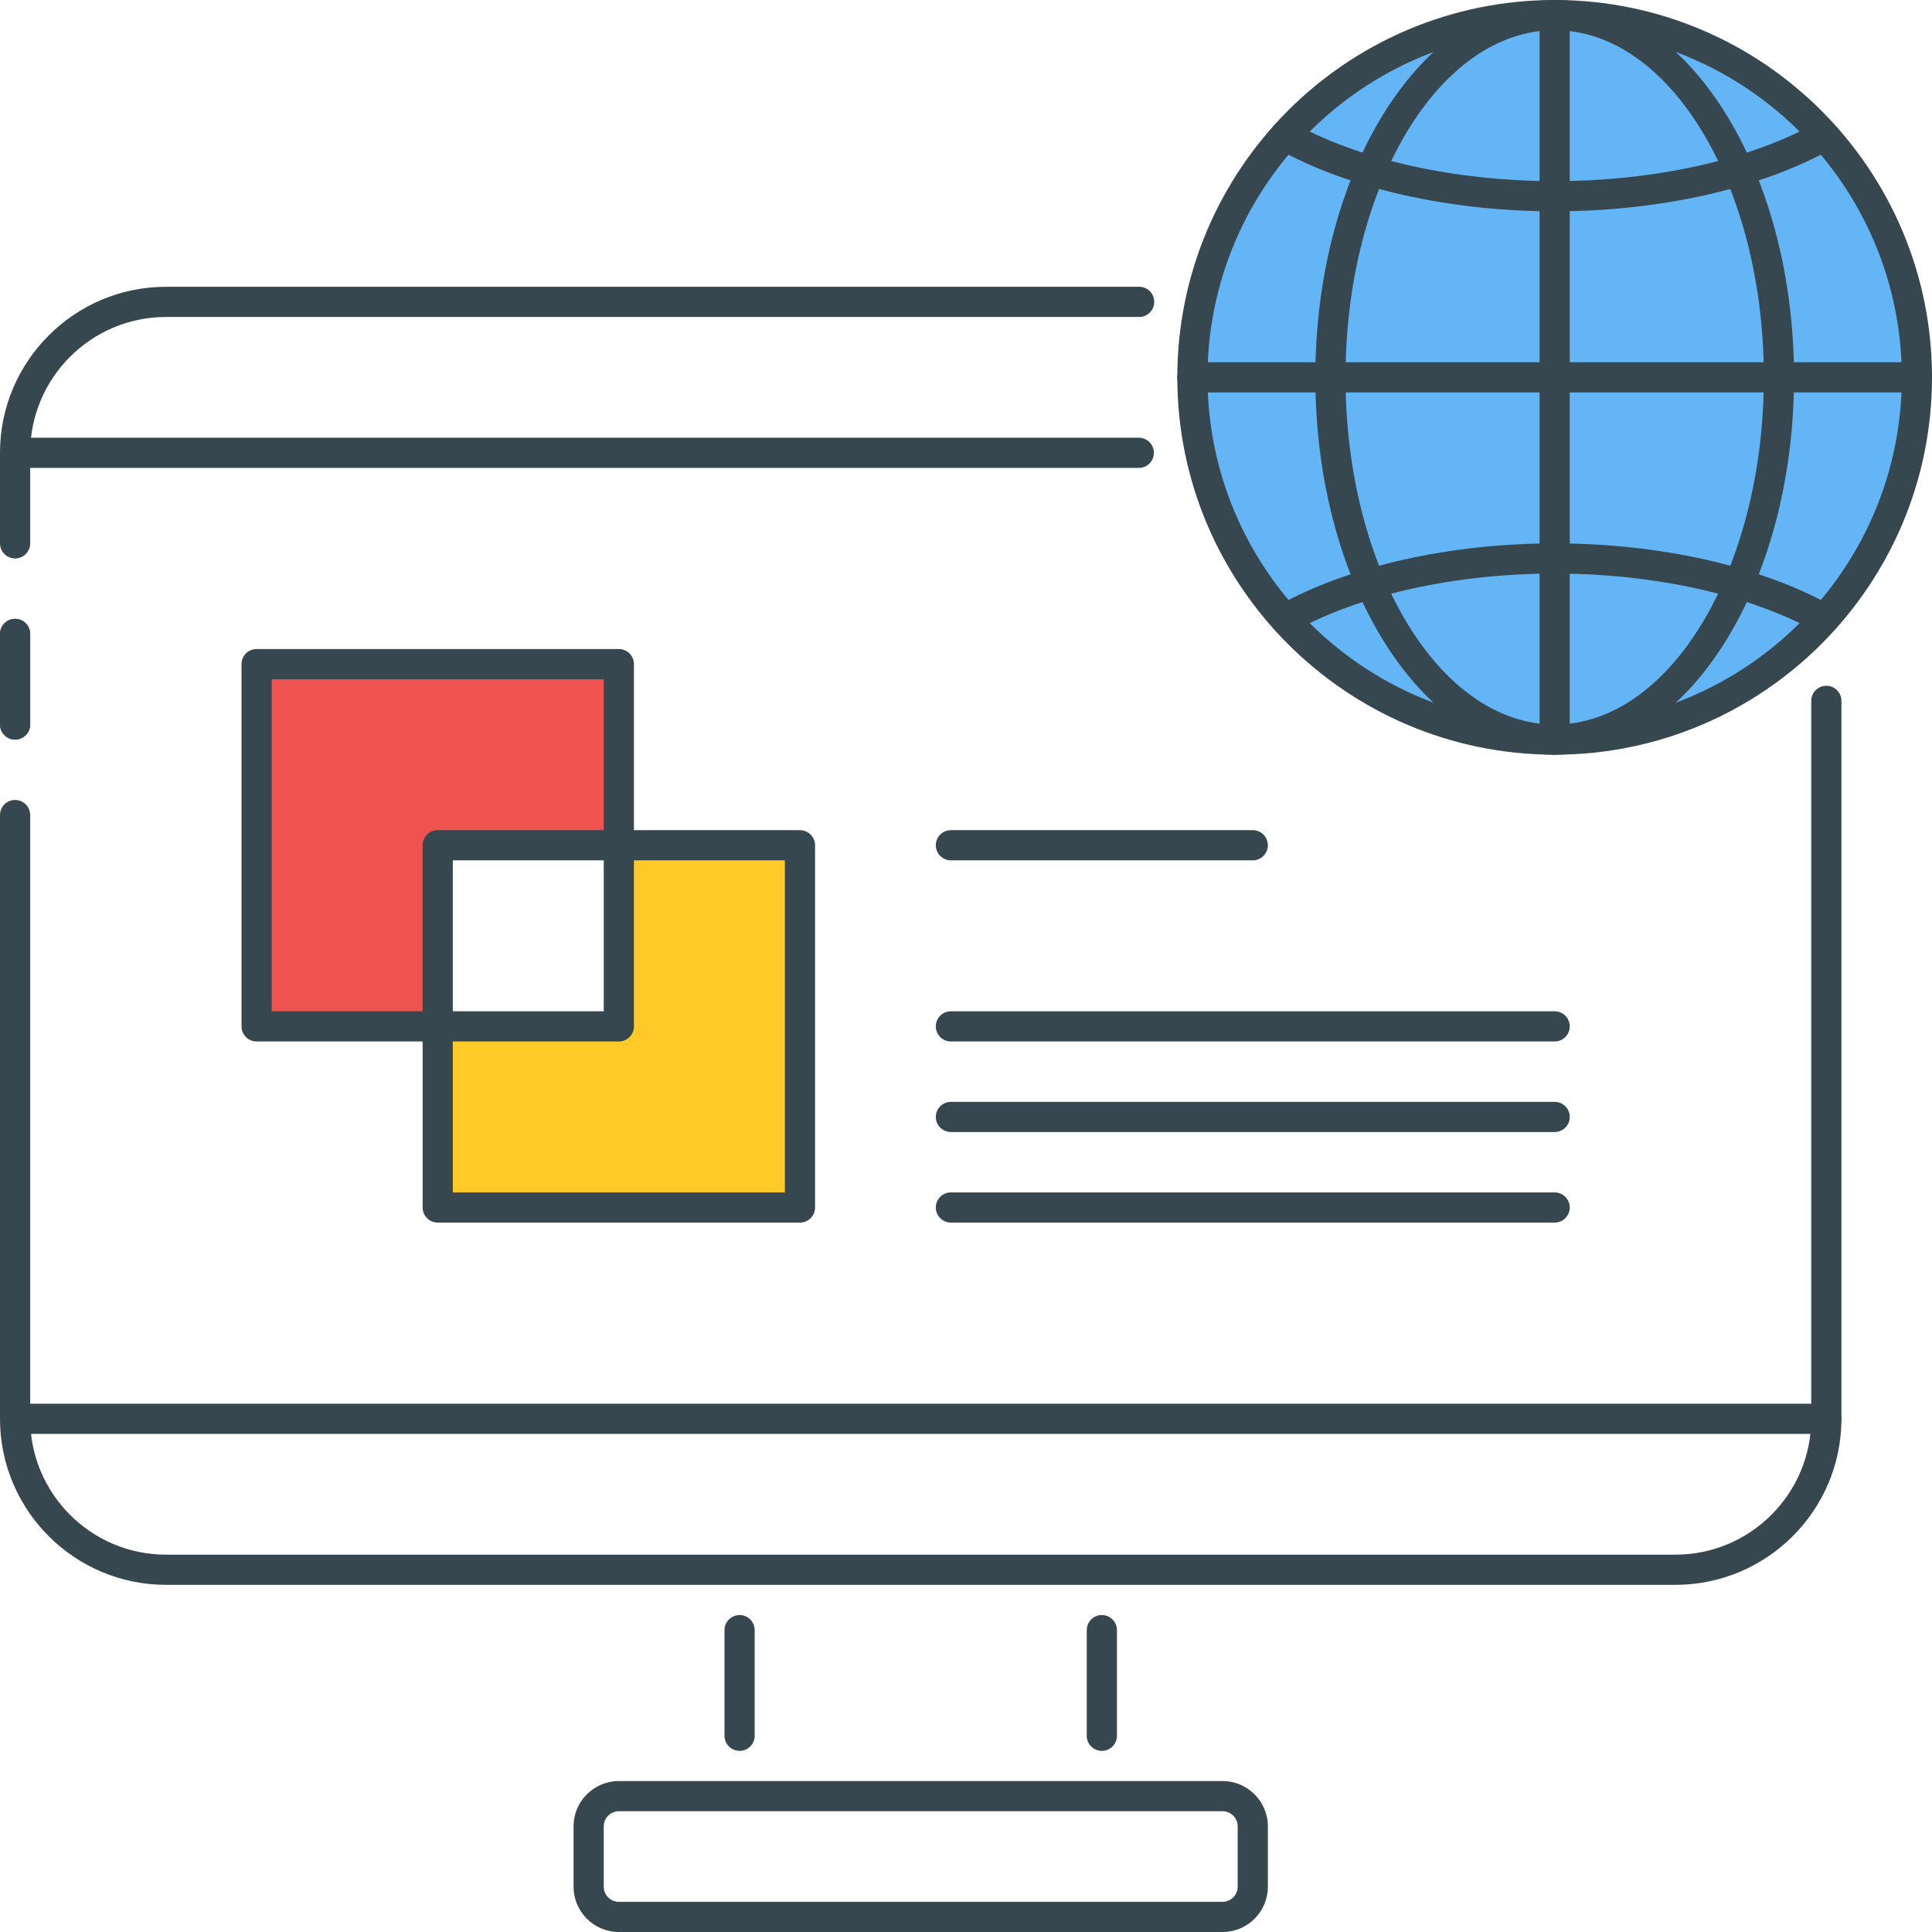
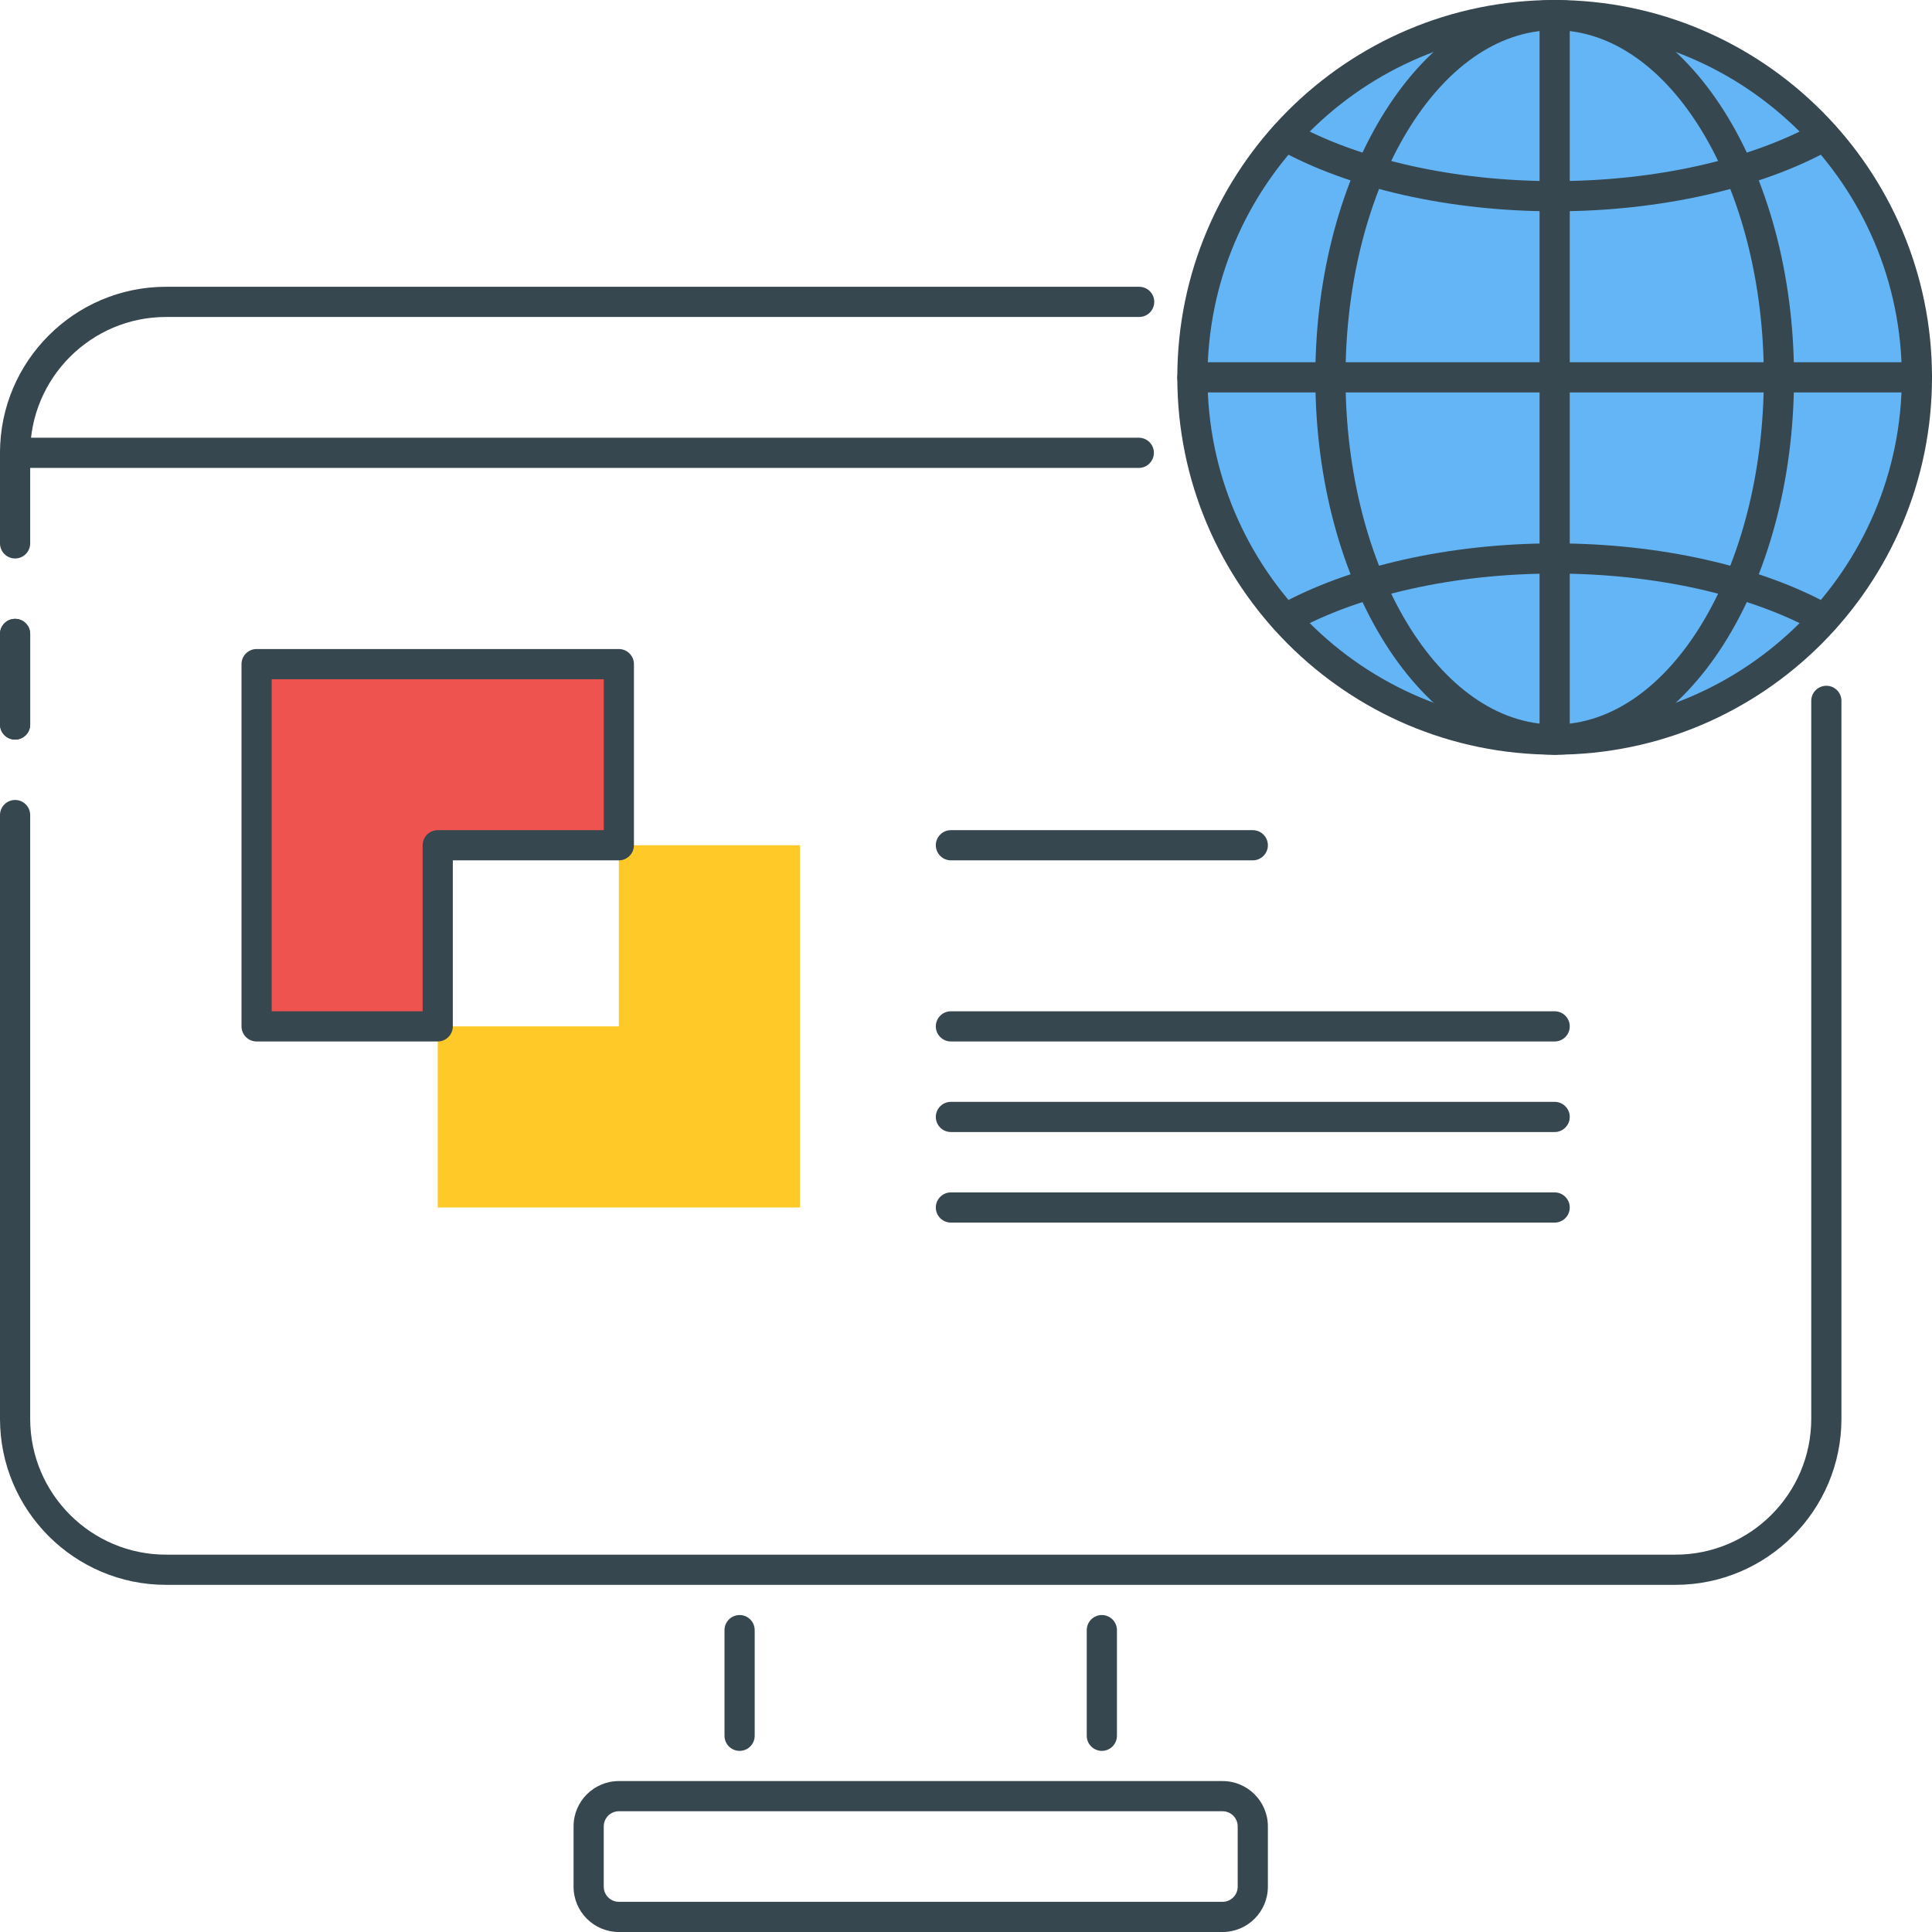
<svg xmlns="http://www.w3.org/2000/svg" version="1.1" id="Icon_Set" x="0px" y="0px" viewBox="0 0 64 64" style="enable-background:new 0 0 64 64;" xml:space="preserve">
  <style type="text/css">
	.st0{fill:#37474F;}
	.st1{fill:#EF5350;}
	.st2{fill:#FFCA28;}
	.st3{fill:#64B5F6;}
	.st4{fill:#FFFFFF;}
	.st5{fill:#FF7043;}
</style>
  <g id="Distance_Learning">
    <g>
      <g>
        <path class="st0" d="M24.5,53.5c-0.276,0-0.5,0.224-0.5,0.5v3.5c0,0.276,0.224,0.5,0.5,0.5s0.5-0.224,0.5-0.5V54     C25,53.724,24.776,53.5,24.5,53.5z" />
      </g>
    </g>
    <g>
      <g>
        <path class="st0" d="M36.5,53.5c-0.276,0-0.5,0.224-0.5,0.5v3.5c0,0.276,0.224,0.5,0.5,0.5s0.5-0.224,0.5-0.5V54     C37,53.724,36.776,53.5,36.5,53.5z" />
      </g>
    </g>
    <g>
      <g>
        <g>
          <g>
            <g>
              <path class="st0" d="M40.5,59h-20c-0.827,0-1.5,0.673-1.5,1.5v2c0,0.827,0.673,1.5,1.5,1.5h20c0.827,0,1.5-0.673,1.5-1.5v-2        C42,59.673,41.327,59,40.5,59z M41,62.5c0,0.276-0.225,0.5-0.5,0.5h-20c-0.275,0-0.5-0.224-0.5-0.5v-2        c0-0.276,0.225-0.5,0.5-0.5h20c0.275,0,0.5,0.224,0.5,0.5V62.5z" />
            </g>
          </g>
        </g>
      </g>
    </g>
    <g>
      <g>
-         <path class="st0" d="M60.5,46.5h-60C0.224,46.5,0,46.724,0,47s0.224,0.5,0.5,0.5h60c0.276,0,0.5-0.224,0.5-0.5     S60.776,46.5,60.5,46.5z" />
-       </g>
+         </g>
    </g>
    <g>
      <g>
        <path class="st0" d="M0.5,20.5C0.224,20.5,0,20.724,0,21v3c0,0.276,0.224,0.5,0.5,0.5S1,24.276,1,24v-3     C1,20.724,0.776,20.5,0.5,20.5z" />
      </g>
    </g>
    <g>
      <g>
        <path class="st0" d="M37.724,14.5H0.5C0.224,14.5,0,14.724,0,15s0.224,0.5,0.5,0.5h37.224c0.276,0,0.5-0.224,0.5-0.5     S38,14.5,37.724,14.5z" />
      </g>
    </g>
    <g>
      <g>
        <path class="st0" d="M60.5,22.717c-0.276,0-0.5,0.224-0.5,0.5V47c0,2.481-2.019,4.5-4.5,4.5h-50C3.019,51.5,1,49.481,1,47V27     c0-0.276-0.224-0.5-0.5-0.5S0,26.724,0,27v20c0,3.033,2.468,5.5,5.5,5.5h50c3.032,0,5.5-2.467,5.5-5.5V23.217     C61,22.94,60.776,22.717,60.5,22.717z" />
      </g>
    </g>
    <g>
      <g>
        <path class="st0" d="M0.5,20.5C0.224,20.5,0,20.724,0,21v3c0,0.276,0.224,0.5,0.5,0.5S1,24.276,1,24v-3     C1,20.724,0.776,20.5,0.5,20.5z" />
      </g>
    </g>
    <g>
      <g>
        <path class="st0" d="M37.736,9.5H5.5C2.468,9.5,0,11.967,0,15v3c0,0.276,0.224,0.5,0.5,0.5S1,18.276,1,18v-3     c0-2.481,2.019-4.5,4.5-4.5h32.236c0.276,0,0.5-0.224,0.5-0.5S38.013,9.5,37.736,9.5z" />
      </g>
    </g>
    <g>
      <g>
        <polygon class="st2" points="20.5,28 20.5,34 14.5,34 14.5,40 26.5,40 26.5,28    " />
      </g>
    </g>
    <g>
      <g>
        <g>
          <g>
-             <path class="st0" d="M26.5,27.5h-6c-0.276,0-0.5,0.224-0.5,0.5v5.5h-5.5c-0.276,0-0.5,0.224-0.5,0.5v6       c0,0.276,0.224,0.5,0.5,0.5h12c0.276,0,0.5-0.224,0.5-0.5V28C27,27.724,26.776,27.5,26.5,27.5z M26,39.5H15v-5h5.5       c0.276,0,0.5-0.224,0.5-0.5v-5.5h5V39.5z" />
-           </g>
+             </g>
        </g>
      </g>
    </g>
    <g>
      <g>
        <polygon class="st1" points="8.5,22 8.5,34 14.5,34 14.5,28 20.5,28 20.5,22    " />
      </g>
    </g>
    <g>
      <g>
        <g>
          <g>
            <path class="st0" d="M20.5,21.5h-12C8.224,21.5,8,21.724,8,22v12c0,0.276,0.224,0.5,0.5,0.5h6c0.276,0,0.5-0.224,0.5-0.5v-5.5       h5.5c0.276,0,0.5-0.224,0.5-0.5v-6C21,21.724,20.776,21.5,20.5,21.5z M20,27.5h-5.5c-0.276,0-0.5,0.224-0.5,0.5v5.5H9v-11h11       V27.5z" />
          </g>
        </g>
      </g>
    </g>
    <g>
      <g>
        <circle class="st3" cx="51.5" cy="12.5" r="12" />
      </g>
    </g>
    <g>
      <g>
        <g>
          <g>
            <path class="st0" d="M51.5,0C44.607,0,39,5.607,39,12.5S44.607,25,51.5,25S64,19.393,64,12.5S58.393,0,51.5,0z M51.5,24       C45.159,24,40,18.841,40,12.5S45.159,1,51.5,1S63,6.159,63,12.5S57.841,24,51.5,24z" />
          </g>
        </g>
      </g>
    </g>
    <g>
      <g>
        <path class="st0" d="M60.863,4.256c-0.134-0.242-0.44-0.327-0.68-0.193C57.975,5.294,54.81,6,51.5,6s-6.474-0.706-8.683-1.937     c-0.241-0.134-0.547-0.049-0.68,0.193c-0.135,0.241-0.048,0.546,0.193,0.68C44.684,6.248,48.025,7,51.5,7     c3.476,0,6.817-0.752,9.17-2.063C60.911,4.802,60.998,4.498,60.863,4.256z" />
      </g>
    </g>
    <g>
      <g>
        <path class="st0" d="M60.67,20.063C58.317,18.752,54.976,18,51.5,18c-3.475,0-6.816,0.752-9.169,2.063     c-0.241,0.134-0.328,0.439-0.193,0.68c0.134,0.242,0.439,0.326,0.68,0.193C45.026,19.706,48.19,19,51.5,19     s6.475,0.706,8.684,1.937C60.261,20.979,60.344,21,60.427,21c0.175,0,0.346-0.092,0.437-0.256     C60.998,20.502,60.911,20.198,60.67,20.063z" />
      </g>
    </g>
    <g>
      <g>
        <g>
          <g>
            <g>
              <path class="st0" d="M51.5,0c-4.371,0-7.928,5.607-7.928,12.5S47.129,25,51.5,25c4.372,0,7.929-5.607,7.929-12.5        S55.872,0,51.5,0z M51.5,24c-3.82,0-6.928-5.159-6.928-11.5S47.68,1,51.5,1s6.929,5.159,6.929,11.5S55.32,24,51.5,24z" />
            </g>
          </g>
        </g>
      </g>
    </g>
    <g>
      <g>
        <path class="st0" d="M51.5,0C51.224,0,51,0.224,51,0.5v24c0,0.276,0.224,0.5,0.5,0.5s0.5-0.224,0.5-0.5v-24     C52,0.224,51.776,0,51.5,0z" />
      </g>
    </g>
    <g>
      <g>
        <path class="st0" d="M63.5,12h-24c-0.276,0-0.5,0.224-0.5,0.5s0.224,0.5,0.5,0.5h24c0.276,0,0.5-0.224,0.5-0.5S63.776,12,63.5,12     z" />
      </g>
    </g>
    <g>
      <g>
        <g>
          <path class="st0" d="M41.5,27.5h-10c-0.276,0-0.5,0.224-0.5,0.5s0.224,0.5,0.5,0.5h10c0.276,0,0.5-0.224,0.5-0.5      S41.776,27.5,41.5,27.5z" />
        </g>
      </g>
    </g>
    <g>
      <g>
        <g>
          <path class="st0" d="M51.5,36.5h-20c-0.276,0-0.5,0.224-0.5,0.5s0.224,0.5,0.5,0.5h20c0.276,0,0.5-0.224,0.5-0.5      S51.776,36.5,51.5,36.5z" />
        </g>
      </g>
    </g>
    <g>
      <g>
        <g>
          <path class="st0" d="M51.5,33.5h-20c-0.276,0-0.5,0.224-0.5,0.5s0.224,0.5,0.5,0.5h20c0.276,0,0.5-0.224,0.5-0.5      S51.776,33.5,51.5,33.5z" />
        </g>
      </g>
    </g>
    <g>
      <g>
        <g>
          <path class="st0" d="M51.5,39.5h-20c-0.276,0-0.5,0.224-0.5,0.5s0.224,0.5,0.5,0.5h20c0.276,0,0.5-0.224,0.5-0.5      S51.776,39.5,51.5,39.5z" />
        </g>
      </g>
    </g>
  </g>
</svg>